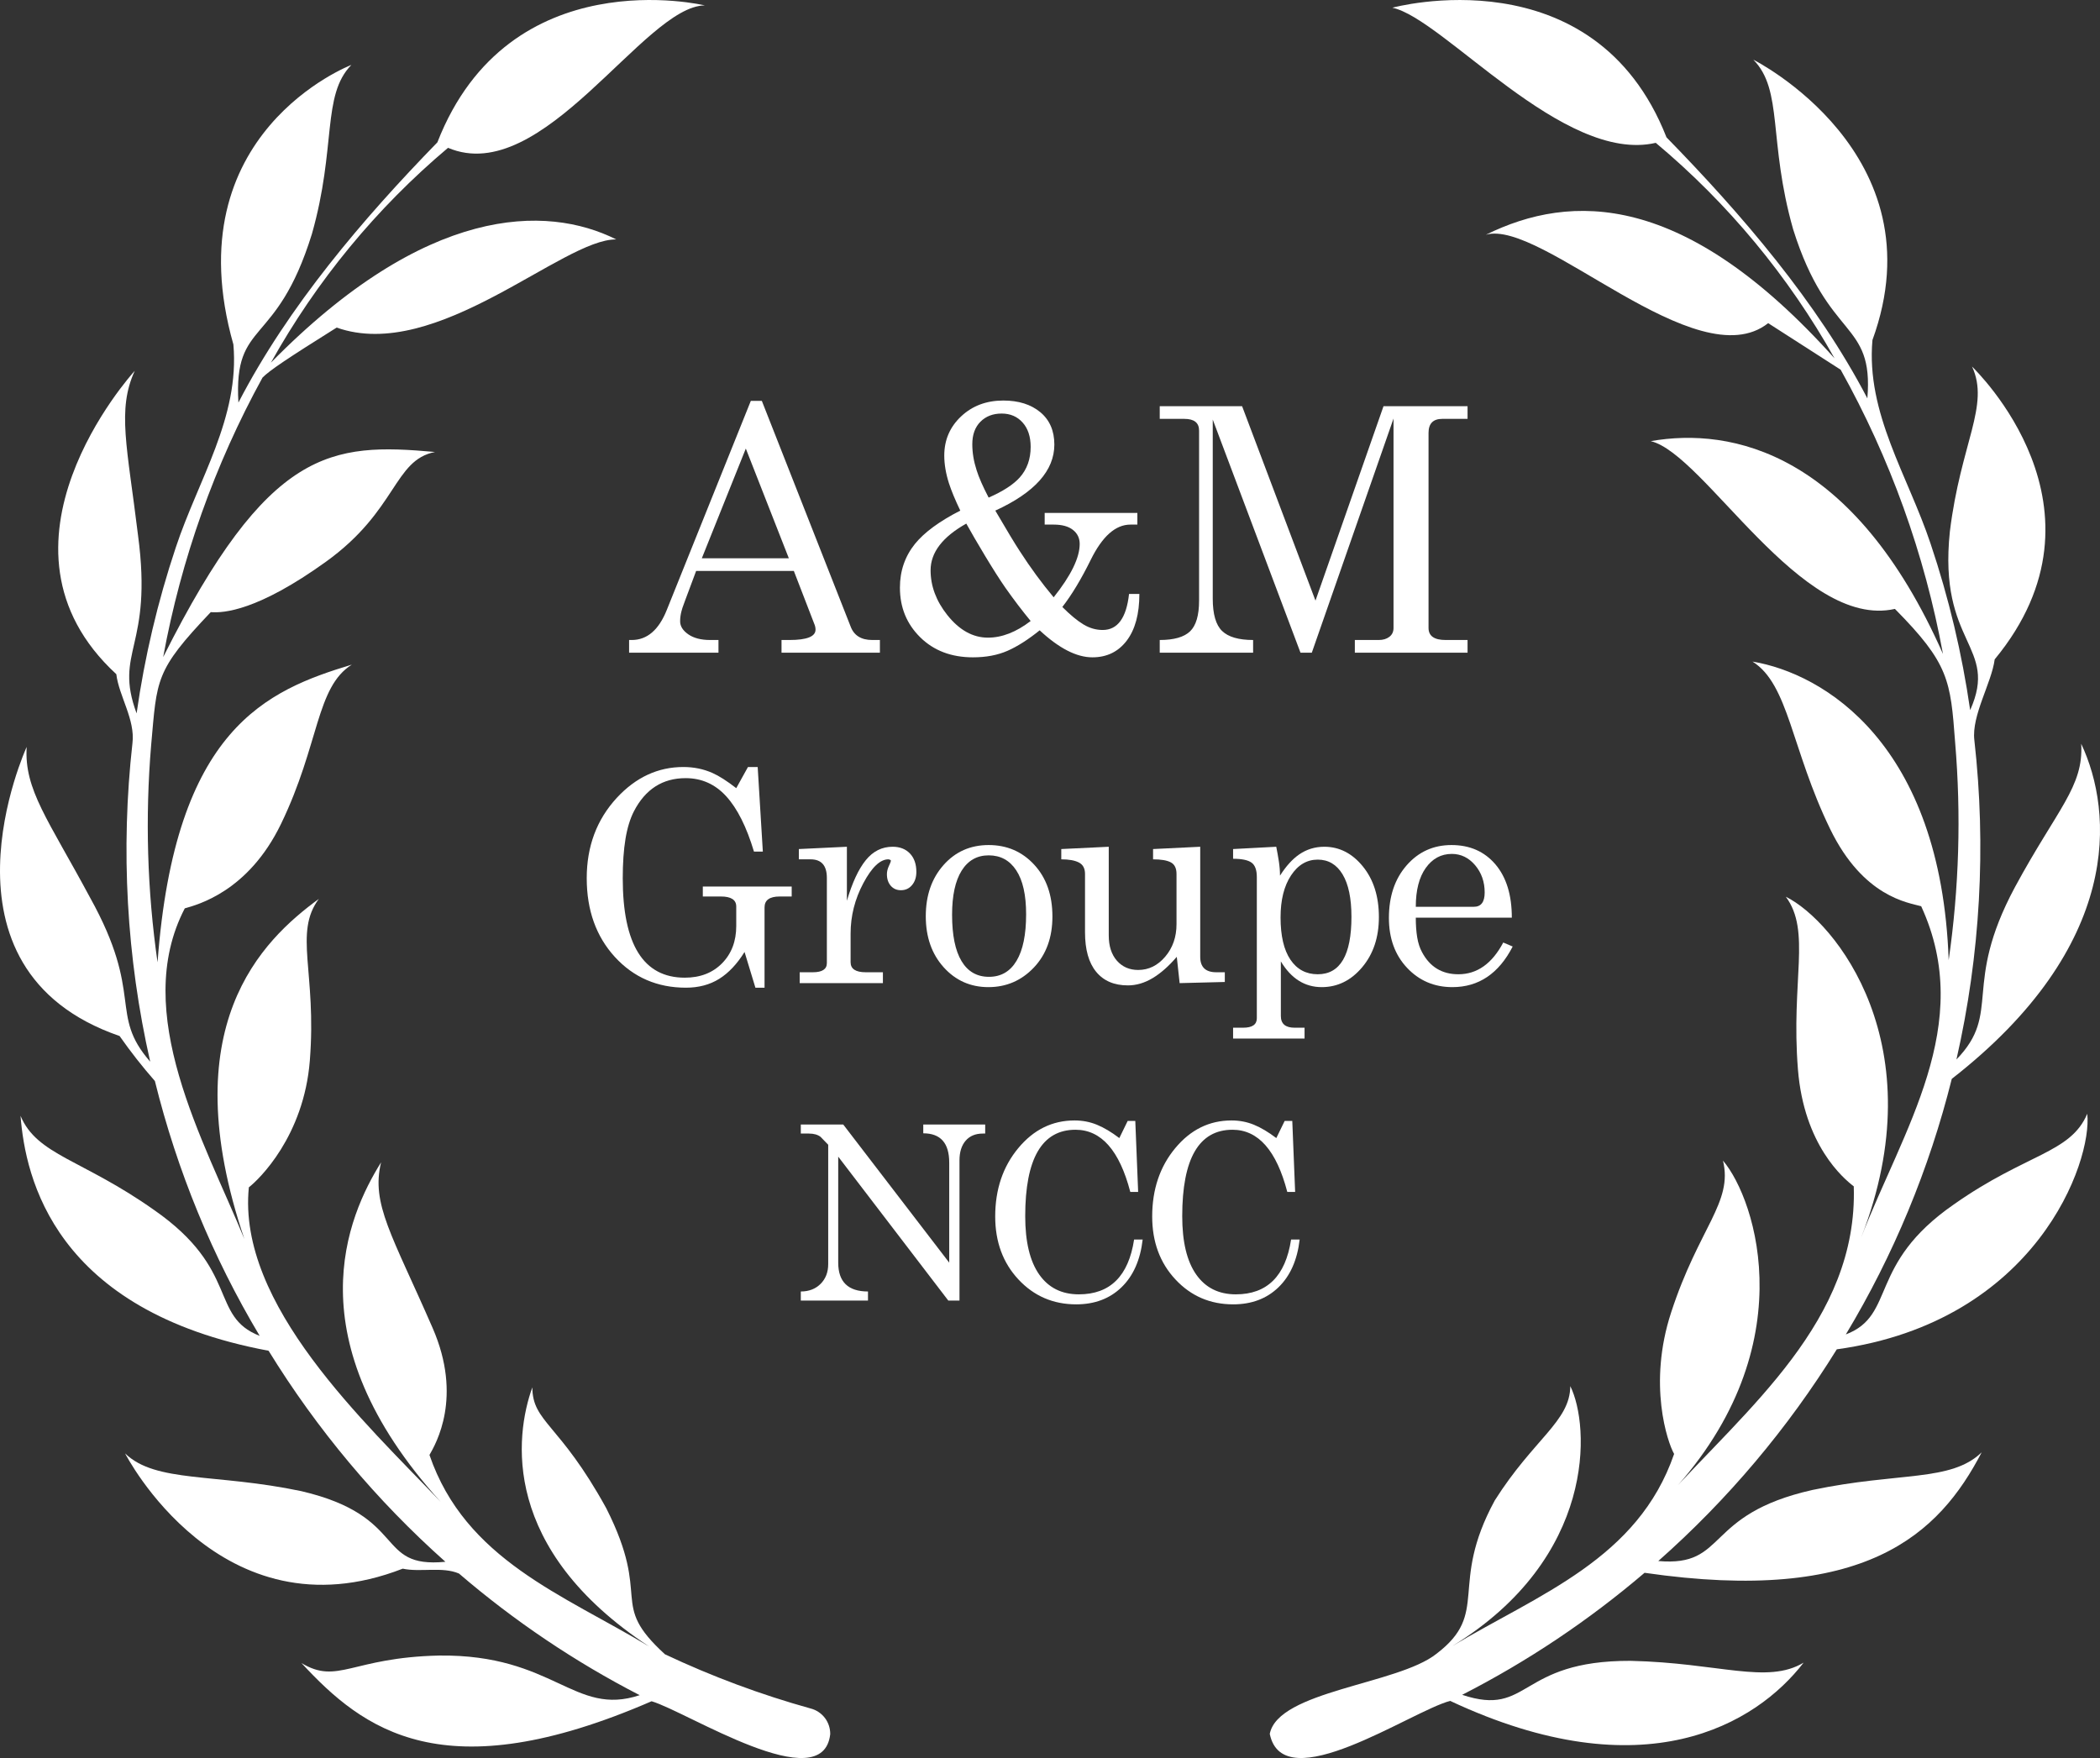
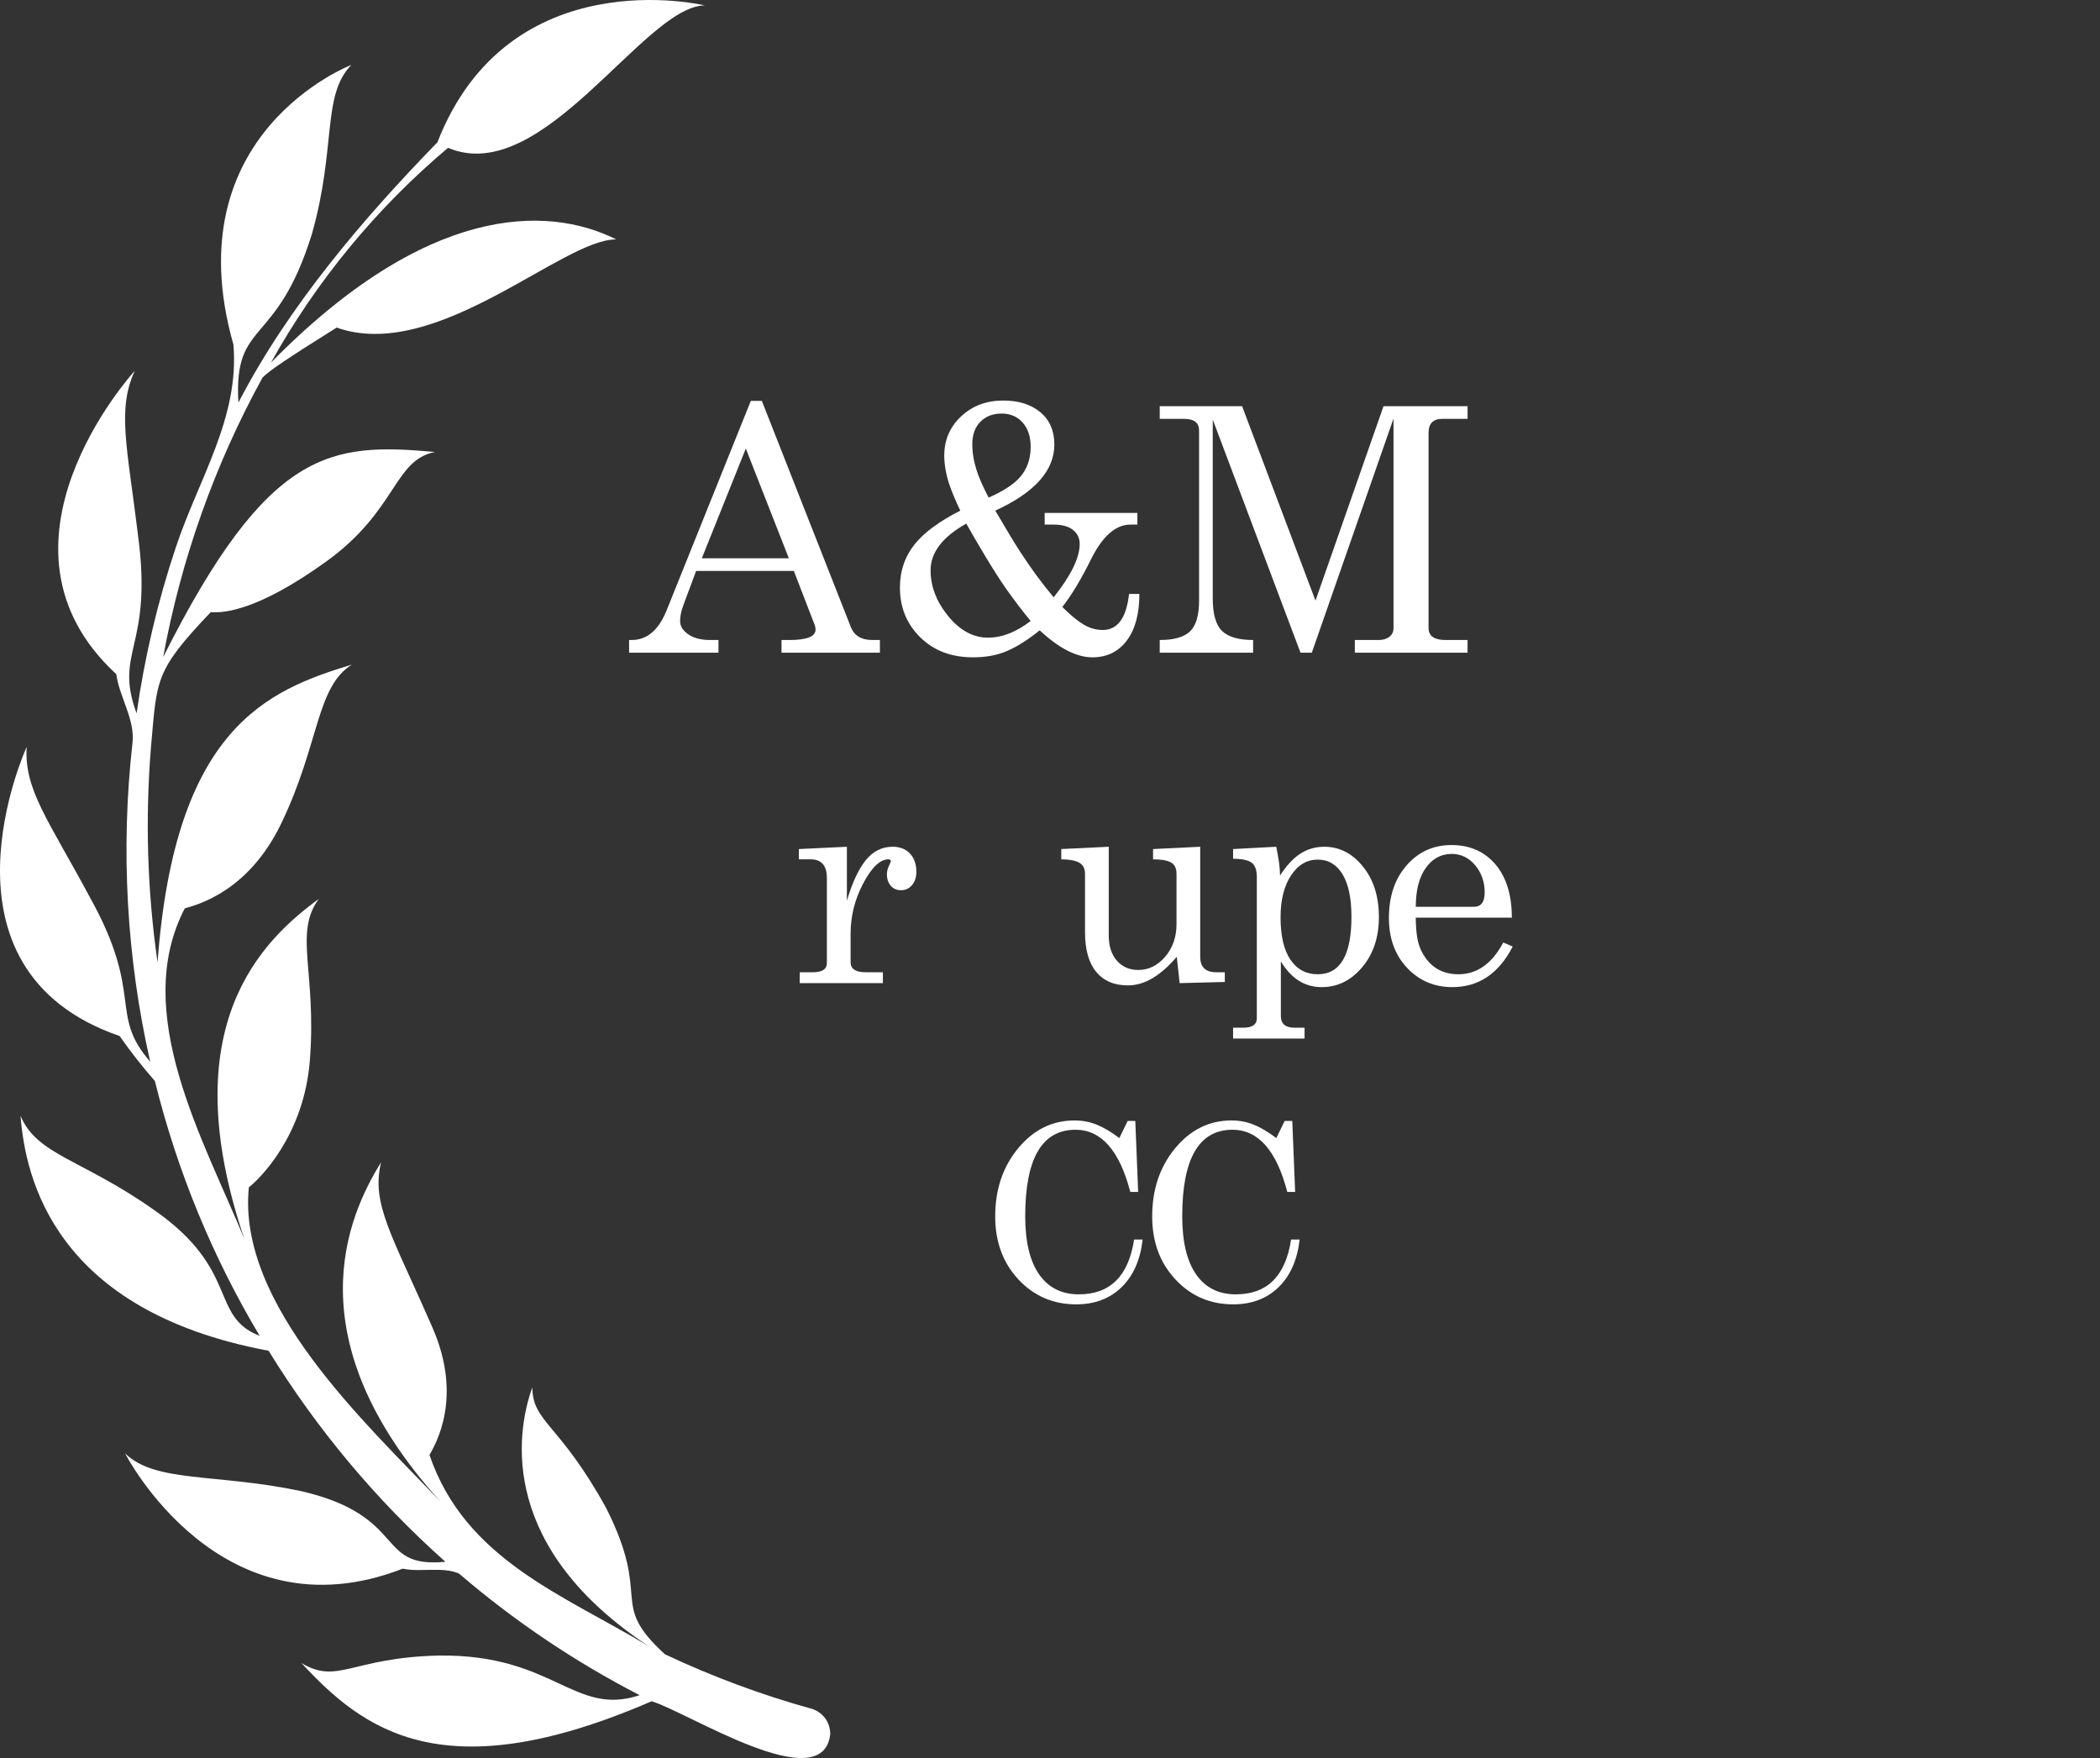
<svg xmlns="http://www.w3.org/2000/svg" xmlns:ns1="http://vectornator.io" height="100%" stroke-miterlimit="10" style="fill-rule:nonzero;clip-rule:evenodd;stroke-linecap:round;stroke-linejoin:round;" version="1.1" viewBox="0 0 86 72" width="100%" xml:space="preserve">
  <rect x="0" y="0" width="86" height="72" fill="#333333" stroke="none" />
  <defs />
  <clipPath id="ArtboardFrame">
    <rect height="72" width="86" x="0" y="0" />
  </clipPath>
  <g clip-path="url(#ArtboardFrame)" id="Senza-Titolo" ns1:layerName="Senza Titolo">
    <path d="M34 71.021C33.703 73.692 28.13 70.099 26.684 69.675C18.152 73.378 14.869 70.838 12.346 68.111C13.837 69.009 14.392 67.883 17.983 67.803C22.699 67.747 23.507 70.318 26.196 69.426C23.547 68.062 21.064 66.391 18.797 64.445C18.121 64.15 17.201 64.401 16.493 64.245C9.018 67.153 5.123 59.525 5.123 59.525C6.375 60.741 8.826 60.33 12.344 61.071C16.741 62.101 15.338 64.247 18.24 63.963C15.423 61.456 12.983 58.544 10.999 55.32C2.219 53.682 1.04 48.24 0.841 45.7C1.519 47.316 3.366 47.474 6.311 49.556C9.838 52.01 8.569 53.904 10.635 54.711C8.699 51.468 7.252 47.95 6.343 44.273C5.828 43.686 5.346 43.07 4.897 42.43C-3.084 39.678 1.092 30.591 1.092 30.591C0.986 32.343 1.97 33.558 3.686 36.757C5.917 40.768 4.437 41.52 6.151 43.481C5.181 39.207 4.936 34.796 5.424 30.438C5.544 29.474 4.872 28.51 4.763 27.611C-0.944 22.353 5.393 15.322 5.518 15.188C4.786 16.78 5.213 18.306 5.652 21.919C6.273 26.551 4.649 26.651 5.594 29.217C5.922 26.909 6.459 24.636 7.197 22.427C8.117 19.645 9.821 17.099 9.558 14.107C7.097 5.442 14.389 2.659 14.389 2.659C13.169 3.908 13.785 6.017 12.773 9.583C11.315 14.288 9.561 13.047 9.764 16.487C11.805 12.544 14.874 8.951 17.912 5.829C20.852-1.707 28.863 0.221 28.863 0.221C26.374 0.245 22.227 7.701 18.348 6.054C15.423 8.516 12.965 11.497 11.095 14.852C17.436 8.397 22.363 8.367 25.238 9.806C23.047 9.771 17.884 14.866 13.787 13.416C11.76 14.687 11.042 15.169 10.751 15.464C8.792 19.031 7.418 22.898 6.682 26.912C10.995 18.324 13.553 18.128 17.815 18.511C16.113 18.845 16.274 20.902 13.344 23.009C10.551 25.017 9.162 25.112 8.631 25.07C6.339 27.478 6.433 27.808 6.19 30.515C5.941 33.481 6.028 36.466 6.452 39.412C7.164 29.82 10.933 28.272 14.408 27.22C12.934 28.148 13.09 30.473 11.509 33.742C10.163 36.525 8.079 37.054 7.567 37.202C5.345 41.473 8.349 46.704 10.008 50.744C7.053 42.023 10.737 38.516 13.057 36.814C12.019 38.216 12.977 39.813 12.688 43.441C12.443 46.529 10.613 48.301 10.191 48.627C9.708 53.438 14.961 58.267 18.045 61.507C11.991 54.828 14.24 49.793 15.606 47.604C15.191 49.311 16.054 50.572 17.718 54.39C18.953 57.224 17.855 59.122 17.588 59.588C19.058 63.879 23.066 65.312 26.582 67.431C20.508 63.437 21.082 58.822 21.8 56.819C21.81 58.258 22.91 58.279 24.83 61.774C26.732 65.542 24.884 65.609 27.232 67.752C29.157 68.66 31.152 69.403 33.199 69.972C33.429 70.031 33.633 70.166 33.779 70.356C33.924 70.546 34.002 70.78 34 71.021Z" fill="#ffffff" fill-rule="nonzero" opacity="1" stroke="none" ns1:layerName="path" />
-     <path d="M72.411 13.235C69.486 15.545 63.127 8.956 60.85 9.614C64.342 7.894 68.99 7.82 75.128 14.675C73.241 11.309 70.76 8.319 67.807 5.85C64.028 6.729 59.104 0.752 57.02 0.316C57.02 0.316 65.276-1.943 68.247 5.625C71.313 8.766 74.411 12.358 76.473 16.315C76.74 13.096 74.873 13.977 73.433 9.39C72.404 5.762 73.035 3.698 71.804 2.445C71.804 2.445 79.462 6.287 76.681 13.928C76.415 16.93 78.135 19.483 79.064 22.273C79.809 24.488 80.35 26.768 80.683 29.083C81.867 26.428 79.365 26.414 79.852 21.768C80.295 18.145 81.498 16.608 80.76 15.012C80.885 15.146 86.798 20.813 81.687 27.005C81.566 27.956 80.735 29.303 80.854 30.308C81.346 34.679 81.098 39.103 80.121 43.391C81.998 41.457 80.335 40.402 82.515 36.336C84.249 33.128 85.336 32.221 85.23 30.461C86.552 33.26 86.936 38.724 79.93 44.185C79.009 47.872 77.547 51.4 75.591 54.652C77.669 53.859 76.464 51.78 80.025 49.32C82.993 47.232 84.793 47.236 85.478 45.615C85.694 47.548 83.41 54.132 75.221 55.262C73.219 58.497 70.756 61.418 67.911 63.932C70.779 64.184 69.738 62.029 74.231 61.02C77.782 60.276 79.89 60.701 81.154 59.481C79.408 62.836 76.398 65.729 67.349 64.414C65.061 66.367 62.554 68.044 59.879 69.412C62.673 70.342 62.149 68.006 66.775 68.02C70.4 68.101 72.362 68.994 73.862 68.094C71.919 70.616 67.326 73.385 59.387 69.66C57.77 70.091 52.552 73.703 52 71.012C52.341 69.245 57.239 68.99 58.821 67.735C61.049 66.044 59.304 64.963 61.215 61.45C62.811 58.926 64.297 58.212 64.307 56.769C65.116 58.388 65.379 63.801 59.479 67.413C63.036 65.284 67.077 63.852 68.559 59.546C68.29 59.077 67.473 56.69 68.439 53.745C69.57 50.275 70.979 49.245 70.56 47.533C71.914 49.115 73.997 55.373 68.17 61.42C71.535 57.683 76.094 54.095 75.916 48.587C75.488 48.26 73.878 46.896 73.63 43.799C73.338 40.16 74.18 38.14 73.134 36.726C75.137 37.716 79.298 42.805 76.213 50.699C77.926 46.263 80.91 41.967 78.677 37.115C78.153 36.967 76.307 36.746 74.948 33.951C73.354 30.672 73.258 28.03 71.77 27.095C74.683 27.583 79.49 30.447 79.803 39.323C80.229 36.368 80.318 33.374 80.067 30.4C79.878 27.868 79.819 27.179 77.601 24.938C73.759 25.804 69.808 18.593 67.602 18.067C70.901 17.486 75.912 18.507 79.57 26.785C78.82 22.698 77.404 18.765 75.38 15.142" fill="#ffffff" fill-rule="nonzero" opacity="1" stroke="none" ns1:layerName="path" />
    <g fill="#ffffff" opacity="1" stroke="none" ns1:layerName="Testo 1">
      <path d="M27.306 24.982L30.748 16.418L31.199 16.418L34.832 25.651C34.969 26.024 35.265 26.211 35.72 26.211L36.034 26.211L36.034 26.73L32.005 26.73L32.005 26.211L32.333 26.211C33.043 26.211 33.398 26.07 33.398 25.788C33.398 25.706 33.38 25.624 33.343 25.542L32.51 23.384L28.508 23.384L28.044 24.627C27.962 24.845 27.916 24.982 27.907 25.036C27.871 25.173 27.853 25.31 27.853 25.446C27.853 25.646 27.964 25.824 28.187 25.979C28.41 26.134 28.709 26.211 29.082 26.211L29.423 26.211L29.423 26.73L25.763 26.73L25.763 26.211L25.872 26.211C26.5 26.211 26.979 25.801 27.306 24.982ZM32.305 22.865L30.543 18.371L28.741 22.865L32.305 22.865Z" />
-       <path d="M39.845 26.921C38.962 26.921 38.242 26.648 37.687 26.102C37.131 25.555 36.854 24.877 36.854 24.067C36.854 23.384 37.059 22.787 37.468 22.277C37.851 21.804 38.47 21.349 39.326 20.912C39.116 20.474 38.962 20.101 38.861 19.791C38.734 19.391 38.67 19.013 38.67 18.658C38.67 18.02 38.9 17.485 39.36 17.053C39.82 16.62 40.396 16.404 41.088 16.404C41.716 16.404 42.221 16.564 42.604 16.882C42.986 17.201 43.178 17.643 43.178 18.207C43.178 19.273 42.372 20.174 40.76 20.912C41.233 21.722 41.566 22.273 41.757 22.564C42.203 23.256 42.668 23.889 43.15 24.463C43.861 23.57 44.216 22.842 44.216 22.277C44.216 22.041 44.125 21.849 43.942 21.704C43.76 21.558 43.496 21.485 43.15 21.485L42.782 21.485L42.782 21.007L46.578 21.007L46.578 21.485L46.292 21.485C45.682 21.485 45.14 21.968 44.666 22.933C44.275 23.725 43.888 24.367 43.505 24.859C43.833 25.187 44.122 25.426 44.373 25.576C44.623 25.726 44.885 25.801 45.158 25.801C45.768 25.801 46.128 25.31 46.237 24.326L46.66 24.326C46.66 25.146 46.487 25.783 46.142 26.238C45.795 26.694 45.327 26.921 44.735 26.921C44.088 26.921 43.369 26.552 42.577 25.815C42.103 26.197 41.664 26.477 41.258 26.655C40.853 26.832 40.382 26.921 39.845 26.921ZM40.487 20.379C41.07 20.124 41.493 19.851 41.757 19.559C42.058 19.222 42.208 18.804 42.208 18.303C42.208 17.884 42.099 17.552 41.88 17.306C41.661 17.06 41.375 16.937 41.02 16.937C40.664 16.937 40.375 17.048 40.152 17.271C39.929 17.495 39.818 17.802 39.818 18.194C39.818 18.54 39.877 18.895 39.995 19.259C40.086 19.55 40.25 19.924 40.487 20.379ZM39.572 21.444C38.597 21.991 38.11 22.628 38.11 23.356C38.11 24.003 38.338 24.613 38.793 25.187C39.285 25.806 39.84 26.115 40.459 26.115C41.033 26.115 41.616 25.888 42.208 25.433C41.862 25.014 41.516 24.558 41.17 24.067C40.942 23.739 40.667 23.306 40.343 22.769C40.02 22.232 39.763 21.79 39.572 21.444Z" />
+       <path d="M39.845 26.921C38.962 26.921 38.242 26.648 37.687 26.102C37.131 25.555 36.854 24.877 36.854 24.067C36.854 23.384 37.059 22.787 37.468 22.277C37.851 21.804 38.47 21.349 39.326 20.912C39.116 20.474 38.962 20.101 38.861 19.791C38.734 19.391 38.67 19.013 38.67 18.658C38.67 18.02 38.9 17.485 39.36 17.053C39.82 16.62 40.396 16.404 41.088 16.404C41.716 16.404 42.221 16.564 42.604 16.882C42.986 17.201 43.178 17.643 43.178 18.207C43.178 19.273 42.372 20.174 40.76 20.912C41.233 21.722 41.566 22.273 41.757 22.564C42.203 23.256 42.668 23.889 43.15 24.463C43.861 23.57 44.216 22.842 44.216 22.277C44.216 22.041 44.125 21.849 43.942 21.704C43.76 21.558 43.496 21.485 43.15 21.485L42.782 21.485L42.782 21.007L46.578 21.007L46.578 21.485L46.292 21.485C45.682 21.485 45.14 21.968 44.666 22.933C44.275 23.725 43.888 24.367 43.505 24.859C43.833 25.187 44.122 25.426 44.373 25.576C44.623 25.726 44.885 25.801 45.158 25.801C45.768 25.801 46.128 25.31 46.237 24.326L46.66 24.326C46.66 25.146 46.487 25.783 46.142 26.238C45.795 26.694 45.327 26.921 44.735 26.921C44.088 26.921 43.369 26.552 42.577 25.815C42.103 26.197 41.664 26.477 41.258 26.655C40.853 26.832 40.382 26.921 39.845 26.921ZM40.487 20.379C41.07 20.124 41.493 19.851 41.757 19.559C42.058 19.222 42.208 18.804 42.208 18.303C42.208 17.884 42.099 17.552 41.88 17.306C41.661 17.06 41.375 16.937 41.02 16.937C40.664 16.937 40.375 17.048 40.152 17.271C39.929 17.495 39.818 17.802 39.818 18.194C39.818 18.54 39.877 18.895 39.995 19.259C40.086 19.55 40.25 19.924 40.487 20.379M39.572 21.444C38.597 21.991 38.11 22.628 38.11 23.356C38.11 24.003 38.338 24.613 38.793 25.187C39.285 25.806 39.84 26.115 40.459 26.115C41.033 26.115 41.616 25.888 42.208 25.433C41.862 25.014 41.516 24.558 41.17 24.067C40.942 23.739 40.667 23.306 40.343 22.769C40.02 22.232 39.763 21.79 39.572 21.444Z" />
      <path d="M47.494 17.155L47.494 16.636L50.867 16.636L53.872 24.599L56.658 16.636L60.1 16.636L60.1 17.155L59.062 17.155C58.689 17.155 58.502 17.347 58.502 17.729L58.502 25.719C58.502 26.047 58.735 26.211 59.199 26.211L60.1 26.211L60.1 26.73L55.484 26.73L55.484 26.211L56.467 26.211C56.64 26.211 56.784 26.168 56.898 26.081C57.011 25.995 57.068 25.874 57.068 25.719L57.068 17.142L53.722 26.73L53.258 26.73L49.665 17.183L49.665 24.517C49.665 25.155 49.793 25.596 50.048 25.842C50.303 26.088 50.726 26.211 51.318 26.211L51.318 26.73L47.494 26.73L47.494 26.211C48.076 26.211 48.491 26.093 48.737 25.856C48.982 25.619 49.105 25.2 49.105 24.599L49.105 17.634C49.105 17.315 48.905 17.155 48.504 17.155L47.494 17.155Z" />
    </g>
    <g fill="#ffffff" opacity="1" stroke="none" ns1:layerName="Testo 2">
-       <path d="M31.31 40.451L30.936 40.451L30.491 38.988C30.186 39.479 29.841 39.846 29.455 40.088C29.068 40.33 28.614 40.451 28.091 40.451C26.92 40.451 25.95 40.032 25.181 39.193C24.413 38.353 24.028 37.278 24.028 35.967C24.028 34.664 24.438 33.567 25.258 32.677C26.038 31.834 26.947 31.413 27.985 31.413C28.415 31.413 28.813 31.495 29.18 31.659C29.445 31.776 29.769 31.983 30.151 32.279L30.631 31.413L31.029 31.413L31.24 34.878L30.877 34.878C30.573 33.864 30.194 33.109 29.741 32.613C29.289 32.117 28.735 31.869 28.079 31.869C27.135 31.869 26.428 32.322 25.96 33.228C25.804 33.532 25.689 33.909 25.615 34.357C25.541 34.806 25.503 35.343 25.503 35.967C25.503 38.683 26.35 40.041 28.044 40.041C28.676 40.041 29.185 39.844 29.572 39.45C29.958 39.056 30.151 38.547 30.151 37.922L30.151 37.126C30.151 36.853 29.941 36.716 29.519 36.716L28.782 36.716L28.782 36.307L32.422 36.307L32.422 36.716L31.931 36.716C31.517 36.716 31.31 36.865 31.31 37.161L31.31 40.451Z" />
      <path d="M32.715 35.194L32.715 34.773L34.682 34.679L34.682 36.892C34.901 36.151 35.158 35.596 35.455 35.23C35.751 34.863 36.118 34.679 36.555 34.679C36.852 34.679 37.088 34.771 37.263 34.954C37.439 35.138 37.527 35.389 37.527 35.709C37.527 35.928 37.468 36.108 37.351 36.248C37.234 36.389 37.082 36.459 36.895 36.459C36.723 36.459 36.584 36.398 36.479 36.277C36.374 36.156 36.321 35.998 36.321 35.803C36.321 35.694 36.348 35.581 36.403 35.464C36.458 35.347 36.485 35.276 36.485 35.253C36.485 35.237 36.469 35.222 36.438 35.206C36.43 35.206 36.411 35.202 36.38 35.194C36.044 35.194 35.702 35.52 35.355 36.172C35.008 36.824 34.834 37.513 34.834 38.238L34.834 39.409C34.834 39.682 35.041 39.819 35.455 39.819L36.157 39.819L36.157 40.264L32.75 40.264L32.75 39.819L33.289 39.819C33.671 39.819 33.862 39.694 33.862 39.444L33.862 35.955C33.862 35.448 33.64 35.194 33.195 35.194L32.715 35.194Z" />
-       <path d="M40.489 34.609C41.238 34.609 41.861 34.878 42.356 35.417C42.852 35.955 43.099 36.662 43.099 37.536C43.099 38.394 42.846 39.091 42.339 39.626C41.831 40.16 41.211 40.428 40.477 40.428C39.743 40.428 39.133 40.156 38.645 39.614C38.157 39.072 37.913 38.375 37.913 37.524C37.913 36.673 38.155 35.975 38.639 35.429C39.123 34.882 39.739 34.609 40.489 34.609ZM40.489 35.031C40.013 35.031 39.644 35.239 39.382 35.657C39.121 36.074 38.99 36.677 38.99 37.466C38.99 38.301 39.119 38.933 39.377 39.362C39.634 39.791 40.009 40.006 40.501 40.006C40.992 40.006 41.369 39.788 41.63 39.35C41.892 38.913 42.022 38.277 42.022 37.442C42.022 36.654 41.888 36.055 41.618 35.645C41.349 35.235 40.973 35.031 40.489 35.031Z" />
      <path d="M43.462 34.773L45.406 34.679L45.406 38.309C45.406 38.746 45.517 39.091 45.739 39.345C45.962 39.598 46.253 39.725 46.612 39.725C47.041 39.725 47.41 39.544 47.718 39.181C48.026 38.818 48.181 38.375 48.181 37.852L48.181 35.791C48.181 35.557 48.102 35.399 47.946 35.317C47.79 35.235 47.548 35.194 47.221 35.194L47.221 34.773L49.152 34.679L49.152 39.187C49.152 39.608 49.371 39.819 49.808 39.819L50.159 39.819L50.159 40.217L48.309 40.264L48.192 39.187C47.864 39.569 47.535 39.86 47.203 40.059C46.871 40.258 46.534 40.357 46.19 40.357C45.628 40.357 45.195 40.172 44.891 39.801C44.586 39.431 44.434 38.89 44.434 38.18L44.434 35.791C44.434 35.565 44.35 35.409 44.182 35.323C44.015 35.237 43.775 35.194 43.462 35.194L43.462 34.773Z" />
      <path d="M50.498 34.773L52.266 34.679C52.305 34.874 52.34 35.073 52.372 35.276C52.403 35.479 52.419 35.674 52.419 35.862C52.668 35.471 52.93 35.183 53.203 34.995C53.507 34.785 53.851 34.679 54.233 34.679C54.85 34.679 55.377 34.949 55.814 35.487C56.251 36.026 56.469 36.716 56.469 37.559C56.469 38.387 56.241 39.072 55.784 39.614C55.328 40.156 54.776 40.428 54.128 40.428C53.433 40.428 52.875 40.076 52.454 39.374L52.454 41.61C52.454 41.93 52.641 42.09 53.016 42.09L53.425 42.09L53.425 42.535L50.498 42.535L50.498 42.09L50.908 42.09C51.283 42.09 51.47 41.961 51.47 41.704L51.47 35.92C51.47 35.632 51.398 35.434 51.254 35.329C51.109 35.224 50.858 35.171 50.498 35.171L50.498 34.773ZM53.964 35.206C53.519 35.206 53.154 35.423 52.869 35.856C52.584 36.289 52.442 36.861 52.442 37.571C52.442 38.328 52.577 38.906 52.846 39.304C53.115 39.702 53.488 39.901 53.964 39.901C54.885 39.901 55.345 39.116 55.345 37.548C55.345 36.791 55.224 36.211 54.982 35.809C54.74 35.407 54.401 35.206 53.964 35.206Z" />
      <path d="M61.562 38.601L61.948 38.765C61.379 39.873 60.555 40.428 59.478 40.428C58.737 40.428 58.118 40.164 57.622 39.637C57.127 39.111 56.879 38.429 56.879 37.594C56.879 36.712 57.121 35.994 57.605 35.44C58.089 34.886 58.702 34.609 59.443 34.609C60.192 34.609 60.791 34.873 61.24 35.399C61.689 35.926 61.913 36.654 61.913 37.583L57.98 37.583C57.98 37.887 57.999 38.156 58.038 38.391C58.077 38.625 58.143 38.828 58.237 38.999C58.557 39.6 59.053 39.901 59.724 39.901C60.489 39.901 61.102 39.468 61.562 38.601ZM57.98 37.138L60.356 37.138C60.653 37.138 60.801 36.943 60.801 36.553C60.801 36.115 60.67 35.743 60.409 35.434C60.147 35.126 59.829 34.972 59.455 34.972C59.018 34.972 58.662 35.163 58.389 35.546C58.116 35.928 57.98 36.459 57.98 37.138Z" />
    </g>
    <g fill="#ffffff" opacity="1" stroke="none" ns1:layerName="Testo 3">
-       <path d="M32.795 46.425L32.795 46.054L34.532 46.054L38.873 51.712L38.873 47.615C38.873 46.815 38.519 46.415 37.81 46.415L37.81 46.054L40.346 46.054L40.346 46.425L40.249 46.425C39.95 46.425 39.715 46.522 39.546 46.717C39.377 46.913 39.293 47.182 39.293 47.527L39.293 53.264L38.834 53.264L34.327 47.371L34.327 51.712C34.327 52.499 34.733 52.893 35.546 52.893L35.546 53.264L32.795 53.264L32.795 52.893C33.127 52.893 33.397 52.789 33.605 52.581C33.813 52.373 33.917 52.103 33.917 51.771L33.917 46.883C33.715 46.675 33.611 46.568 33.605 46.561C33.488 46.47 33.328 46.425 33.127 46.425L32.795 46.425Z" />
      <path d="M46.444 50.766L46.795 50.766C46.698 51.605 46.408 52.257 45.927 52.722C45.446 53.187 44.828 53.42 44.073 53.42C43.13 53.42 42.342 53.08 41.707 52.4C41.073 51.721 40.756 50.86 40.756 49.82C40.756 48.714 41.07 47.782 41.698 47.025C42.325 46.267 43.094 45.888 44.005 45.888C44.33 45.888 44.636 45.947 44.922 46.064C45.208 46.181 45.514 46.363 45.839 46.61L46.181 45.908L46.493 45.908L46.61 48.815L46.288 48.815C45.846 47.117 45.098 46.269 44.044 46.269C42.672 46.269 41.985 47.449 41.985 49.81C41.985 50.857 42.176 51.652 42.556 52.195C42.937 52.739 43.478 53.01 44.181 53.01C45.462 53.01 46.216 52.262 46.444 50.766Z" />
      <path d="M52.873 50.766L53.224 50.766C53.127 51.605 52.837 52.257 52.356 52.722C51.875 53.187 51.257 53.42 50.502 53.42C49.559 53.42 48.771 53.08 48.137 52.4C47.502 51.721 47.185 50.86 47.185 49.82C47.185 48.714 47.499 47.782 48.127 47.025C48.755 46.267 49.524 45.888 50.434 45.888C50.759 45.888 51.065 45.947 51.351 46.064C51.637 46.181 51.943 46.363 52.268 46.61L52.61 45.908L52.922 45.908L53.039 48.815L52.717 48.815C52.275 47.117 51.527 46.269 50.473 46.269C49.101 46.269 48.415 47.449 48.415 49.81C48.415 50.857 48.605 51.652 48.985 52.195C49.366 52.739 49.907 53.01 50.61 53.01C51.891 53.01 52.645 52.262 52.873 50.766Z" />
    </g>
  </g>
</svg>